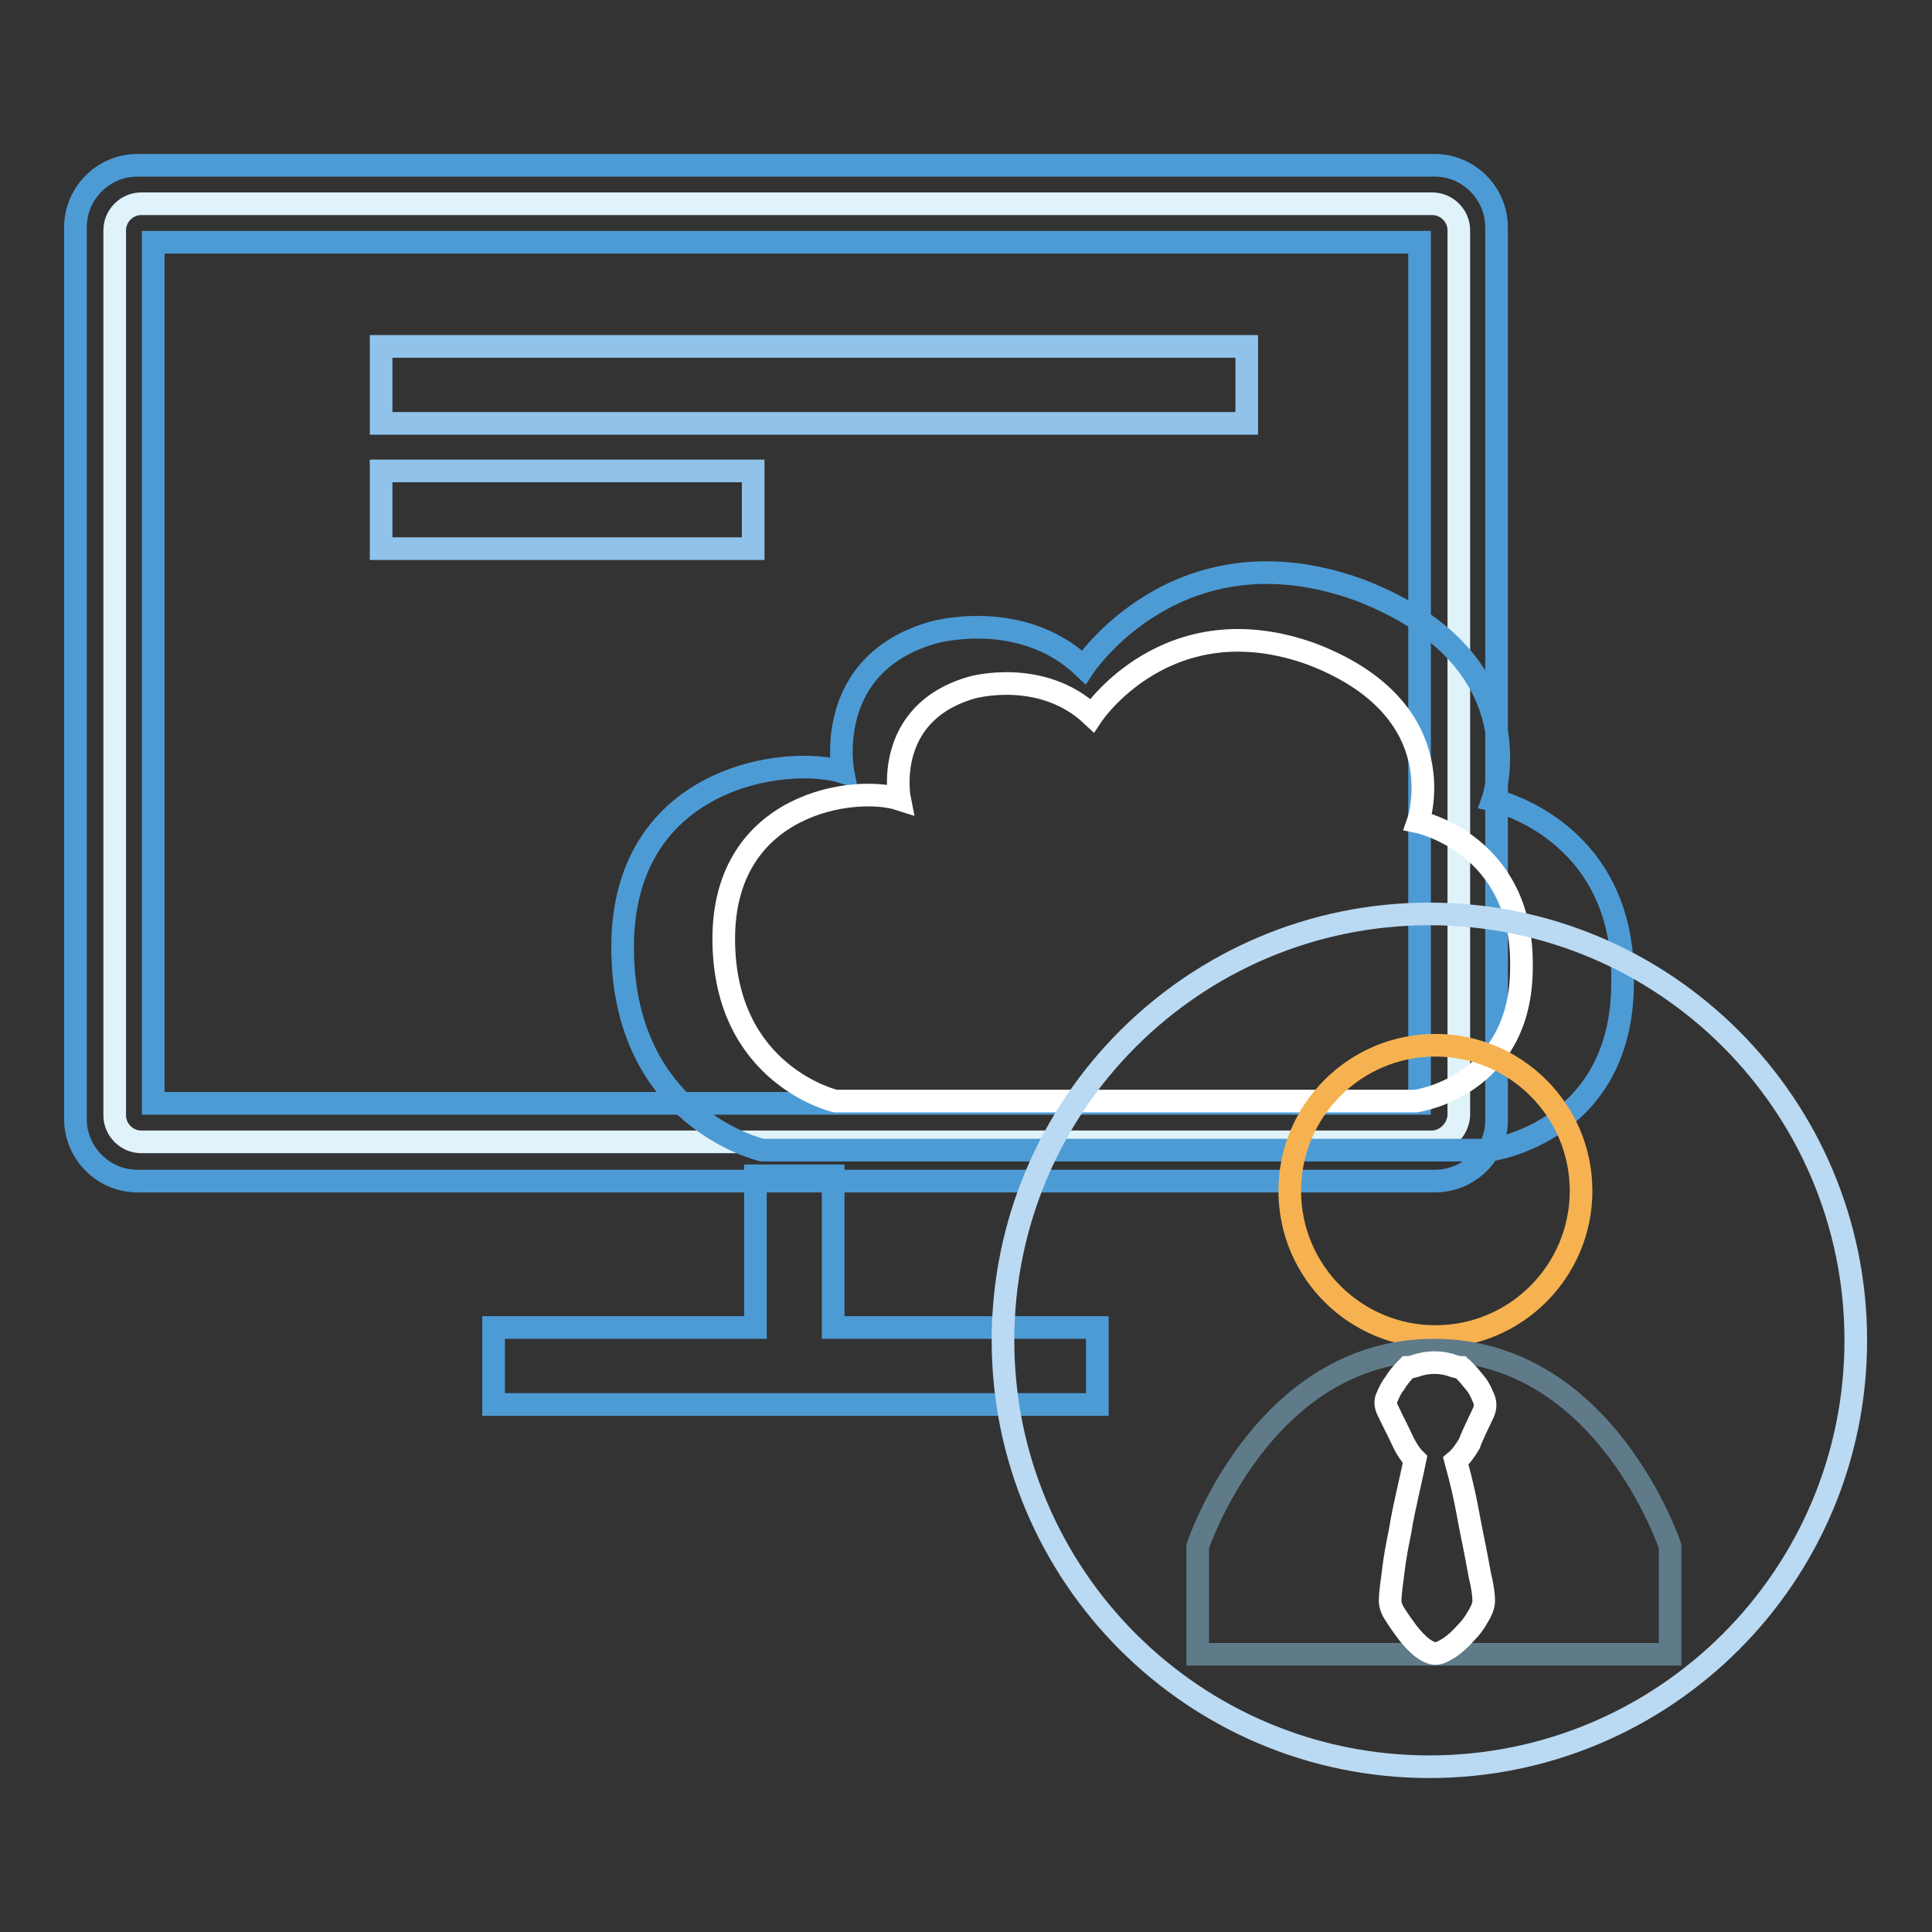
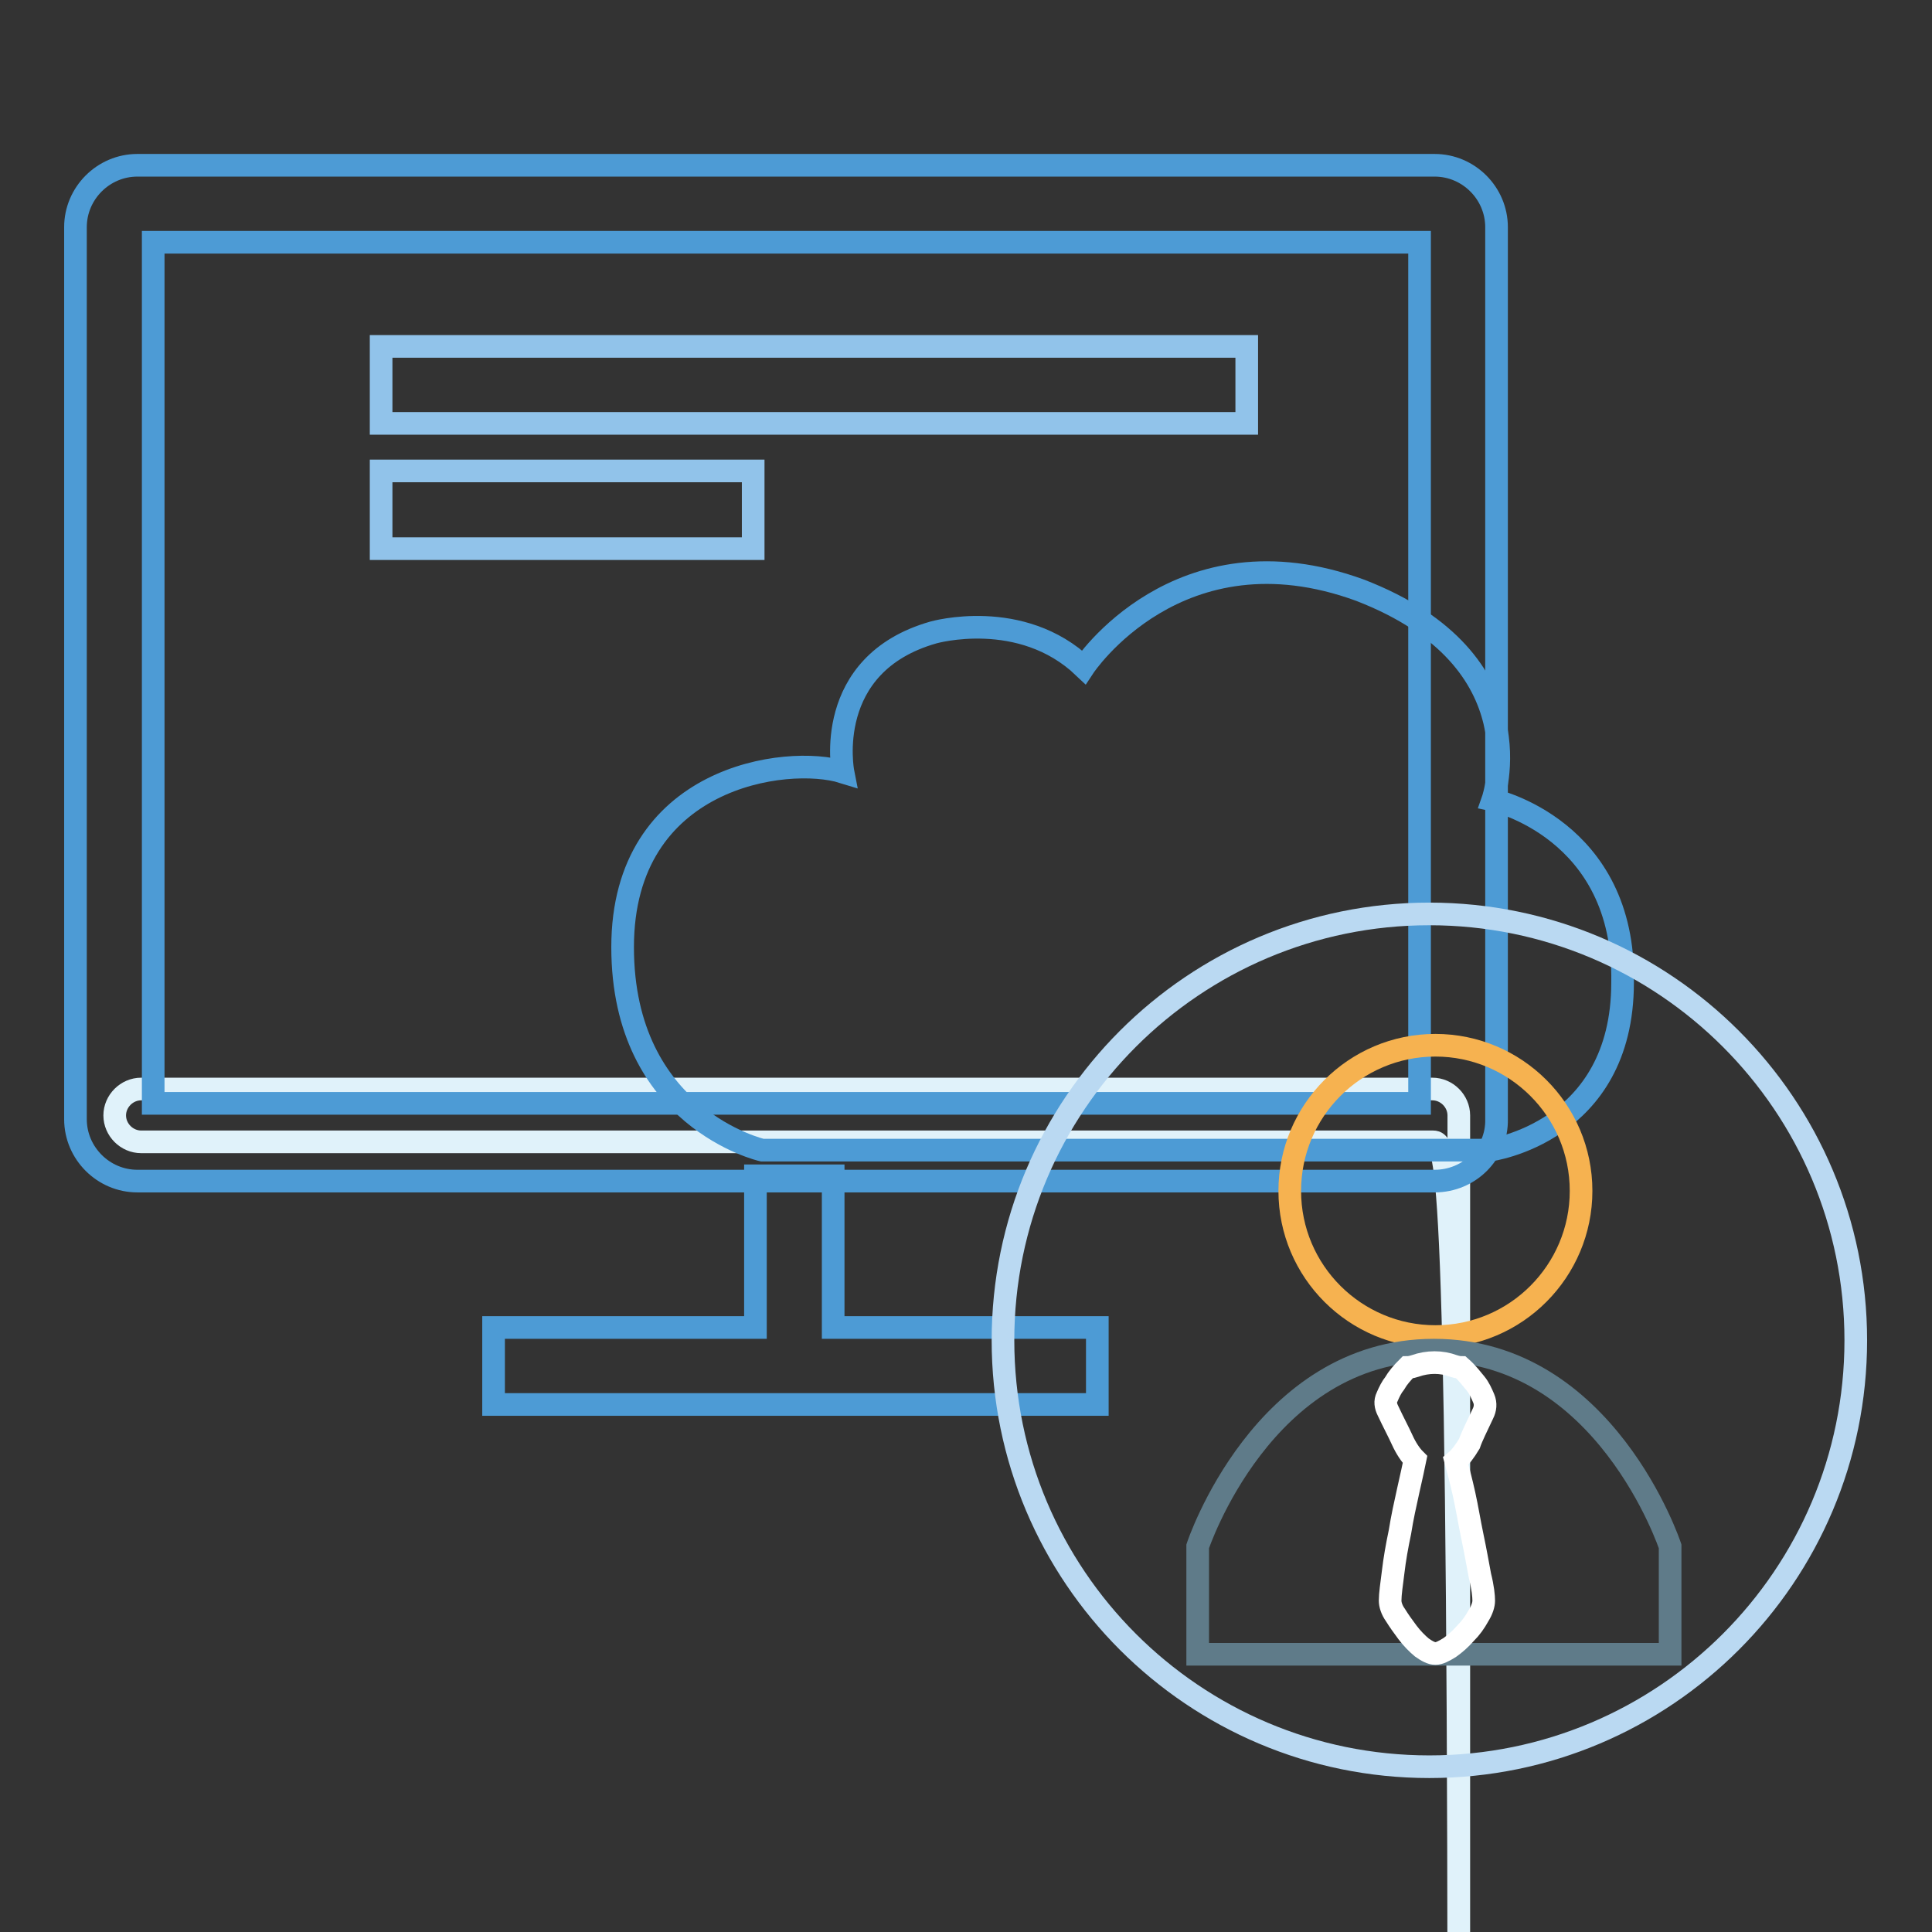
<svg xmlns="http://www.w3.org/2000/svg" version="1.1" x="0px" y="0px" viewBox="0 0 256 256" enable-background="new 0 0 256 256" xml:space="preserve">
  <rect x="0" y="0" width="256" height="256" fill="#333333" stroke="none" />
  <g>
-     <path stroke-width="3" fill-opacity="0" stroke="#e0f2fa" d="M189.7,151.3H18.7c-1.9,0-3.5-1.6-3.5-3.5V30.5c0-1.9,1.6-3.5,3.5-3.5h171.1c1.9,0,3.5,1.6,3.5,3.5v117.3 C193.2,149.7,191.6,151.3,189.7,151.3L189.7,151.3z" />
+     <path stroke-width="3" fill-opacity="0" stroke="#e0f2fa" d="M189.7,151.3H18.7c-1.9,0-3.5-1.6-3.5-3.5c0-1.9,1.6-3.5,3.5-3.5h171.1c1.9,0,3.5,1.6,3.5,3.5v117.3 C193.2,149.7,191.6,151.3,189.7,151.3L189.7,151.3z" />
    <path stroke-width="3" fill-opacity="0" stroke="#4d9bd5" d="M190.1,156.5H18.2c-4.5,0-8.2-3.7-8.2-8.2V30.1c0-4.5,3.7-8.2,8.2-8.2h171.9c4.5,0,8.2,3.7,8.2,8.2v118.2 C198.4,152.8,194.7,156.5,190.1,156.5L190.1,156.5z M20.3,146.2h167.8V32.1H20.3V146.2z" />
    <path stroke-width="3" fill-opacity="0" stroke="#4d9bd5" d="M145.4,186.1h-80v-10.2h34.7v-20.1h10.3v20.1h35V186.1z" />
    <path stroke-width="3" fill-opacity="0" stroke="#91c3ea" d="M99.8,72.7H50.5V62.4h49.3V72.7z M165.3,56.1H50.5V45.9h114.7V56.1z" />
    <path stroke-width="3" fill-opacity="0" stroke="#4d9bd5" d="M197.8,106c0,0,6.5-18.5-17.6-27.8c-24.1-8.8-36.6,10.2-36.6,10.2c-8.3-7.9-19.9-4.6-19.9-4.6 c-14.8,4.2-12,18.5-12,18.5c-7.4-2.3-29.2,0.5-29.2,23.2s18.5,26.9,18.5,26.9h96.4c0,0,17.6-2.3,17.6-22.2 C215.4,109.8,197.8,106,197.8,106z" />
-     <path stroke-width="3" fill-opacity="0" stroke="#ffffff" d="M187.9,108.9c0,0,5.2-14.8-14-22.2c-19.2-7-29.2,8.1-29.2,8.1c-6.7-6.3-15.9-3.7-15.9-3.7 c-11.9,3.4-9.6,14.8-9.6,14.8c-5.9-1.9-23.3,0.4-23.3,18.5s14.8,21.5,14.8,21.5h76.9c0,0,14-1.9,14-17.7 C201.9,111.8,187.9,108.9,187.9,108.9L187.9,108.9z" />
    <path stroke-width="3" fill-opacity="0" stroke="#bad9f2" d="M132.9,177.6c0,31.2,25.3,56.5,56.5,56.5s56.5-25.3,56.5-56.5c0-31.2-25.3-56.5-56.5-56.5 S132.9,146.4,132.9,177.6z" />
    <path stroke-width="3" fill-opacity="0" stroke="#f6b250" d="M170.9,157.8c0,10.7,8.7,19.3,19.3,19.3c10.7,0,19.3-8.7,19.3-19.3c0-10.7-8.7-19.3-19.3-19.3 C179.5,138.5,170.9,147.2,170.9,157.8z" />
    <path stroke-width="3" fill-opacity="0" stroke="#5f7b89" d="M221.3,204.9c0,0-8.6-26-31.3-26c-22.7,0-31.3,26-31.3,26v14.3h62.6V204.9L221.3,204.9z" />
    <path stroke-width="3" fill-opacity="0" stroke="#ffffff" d="M196.5,187.3c0.3-0.6,0.4-1.3,0.1-2c-0.3-0.7-0.6-1.4-1.1-2c-0.5-0.6-1.1-1.4-1.9-2.1c0,0-0.4,0-1-0.2 c-1.6-0.6-3.4-0.6-5.1,0c-0.6,0.2-1,0.2-1,0.2c-0.7,0.7-1.3,1.4-1.7,2.1c-0.4,0.5-0.7,1.1-1,1.8c-0.3,0.6-0.2,1.2,0.1,1.8 c0.7,1.5,1.4,2.8,1.9,3.9s1.1,2,1.7,2.6c-0.2,1-0.5,2.3-0.9,4.1c-0.4,1.8-0.8,3.6-1.1,5.5c-0.4,1.9-0.7,3.6-0.9,5.3 c-0.2,1.6-0.4,2.9-0.4,3.8c0,0.5,0.2,1.2,0.7,1.9c0.5,0.8,1,1.5,1.6,2.3c0.6,0.8,1.3,1.5,1.9,2c0.7,0.5,1.3,0.8,1.8,0.8 c0.5,0,1.1-0.3,1.9-0.8c0.7-0.5,1.4-1.1,2.1-1.9c0.7-0.7,1.2-1.4,1.7-2.3c0.5-0.8,0.7-1.5,0.7-2c0-0.6-0.1-1.7-0.5-3.3 c-0.3-1.6-0.6-3.3-1-5.2c-0.4-1.9-0.7-3.8-1.1-5.6s-0.8-3.3-1.1-4.4c0.6-0.5,1.2-1.3,1.8-2.3C195,190.4,195.7,189,196.5,187.3 L196.5,187.3z" />
  </g>
</svg>